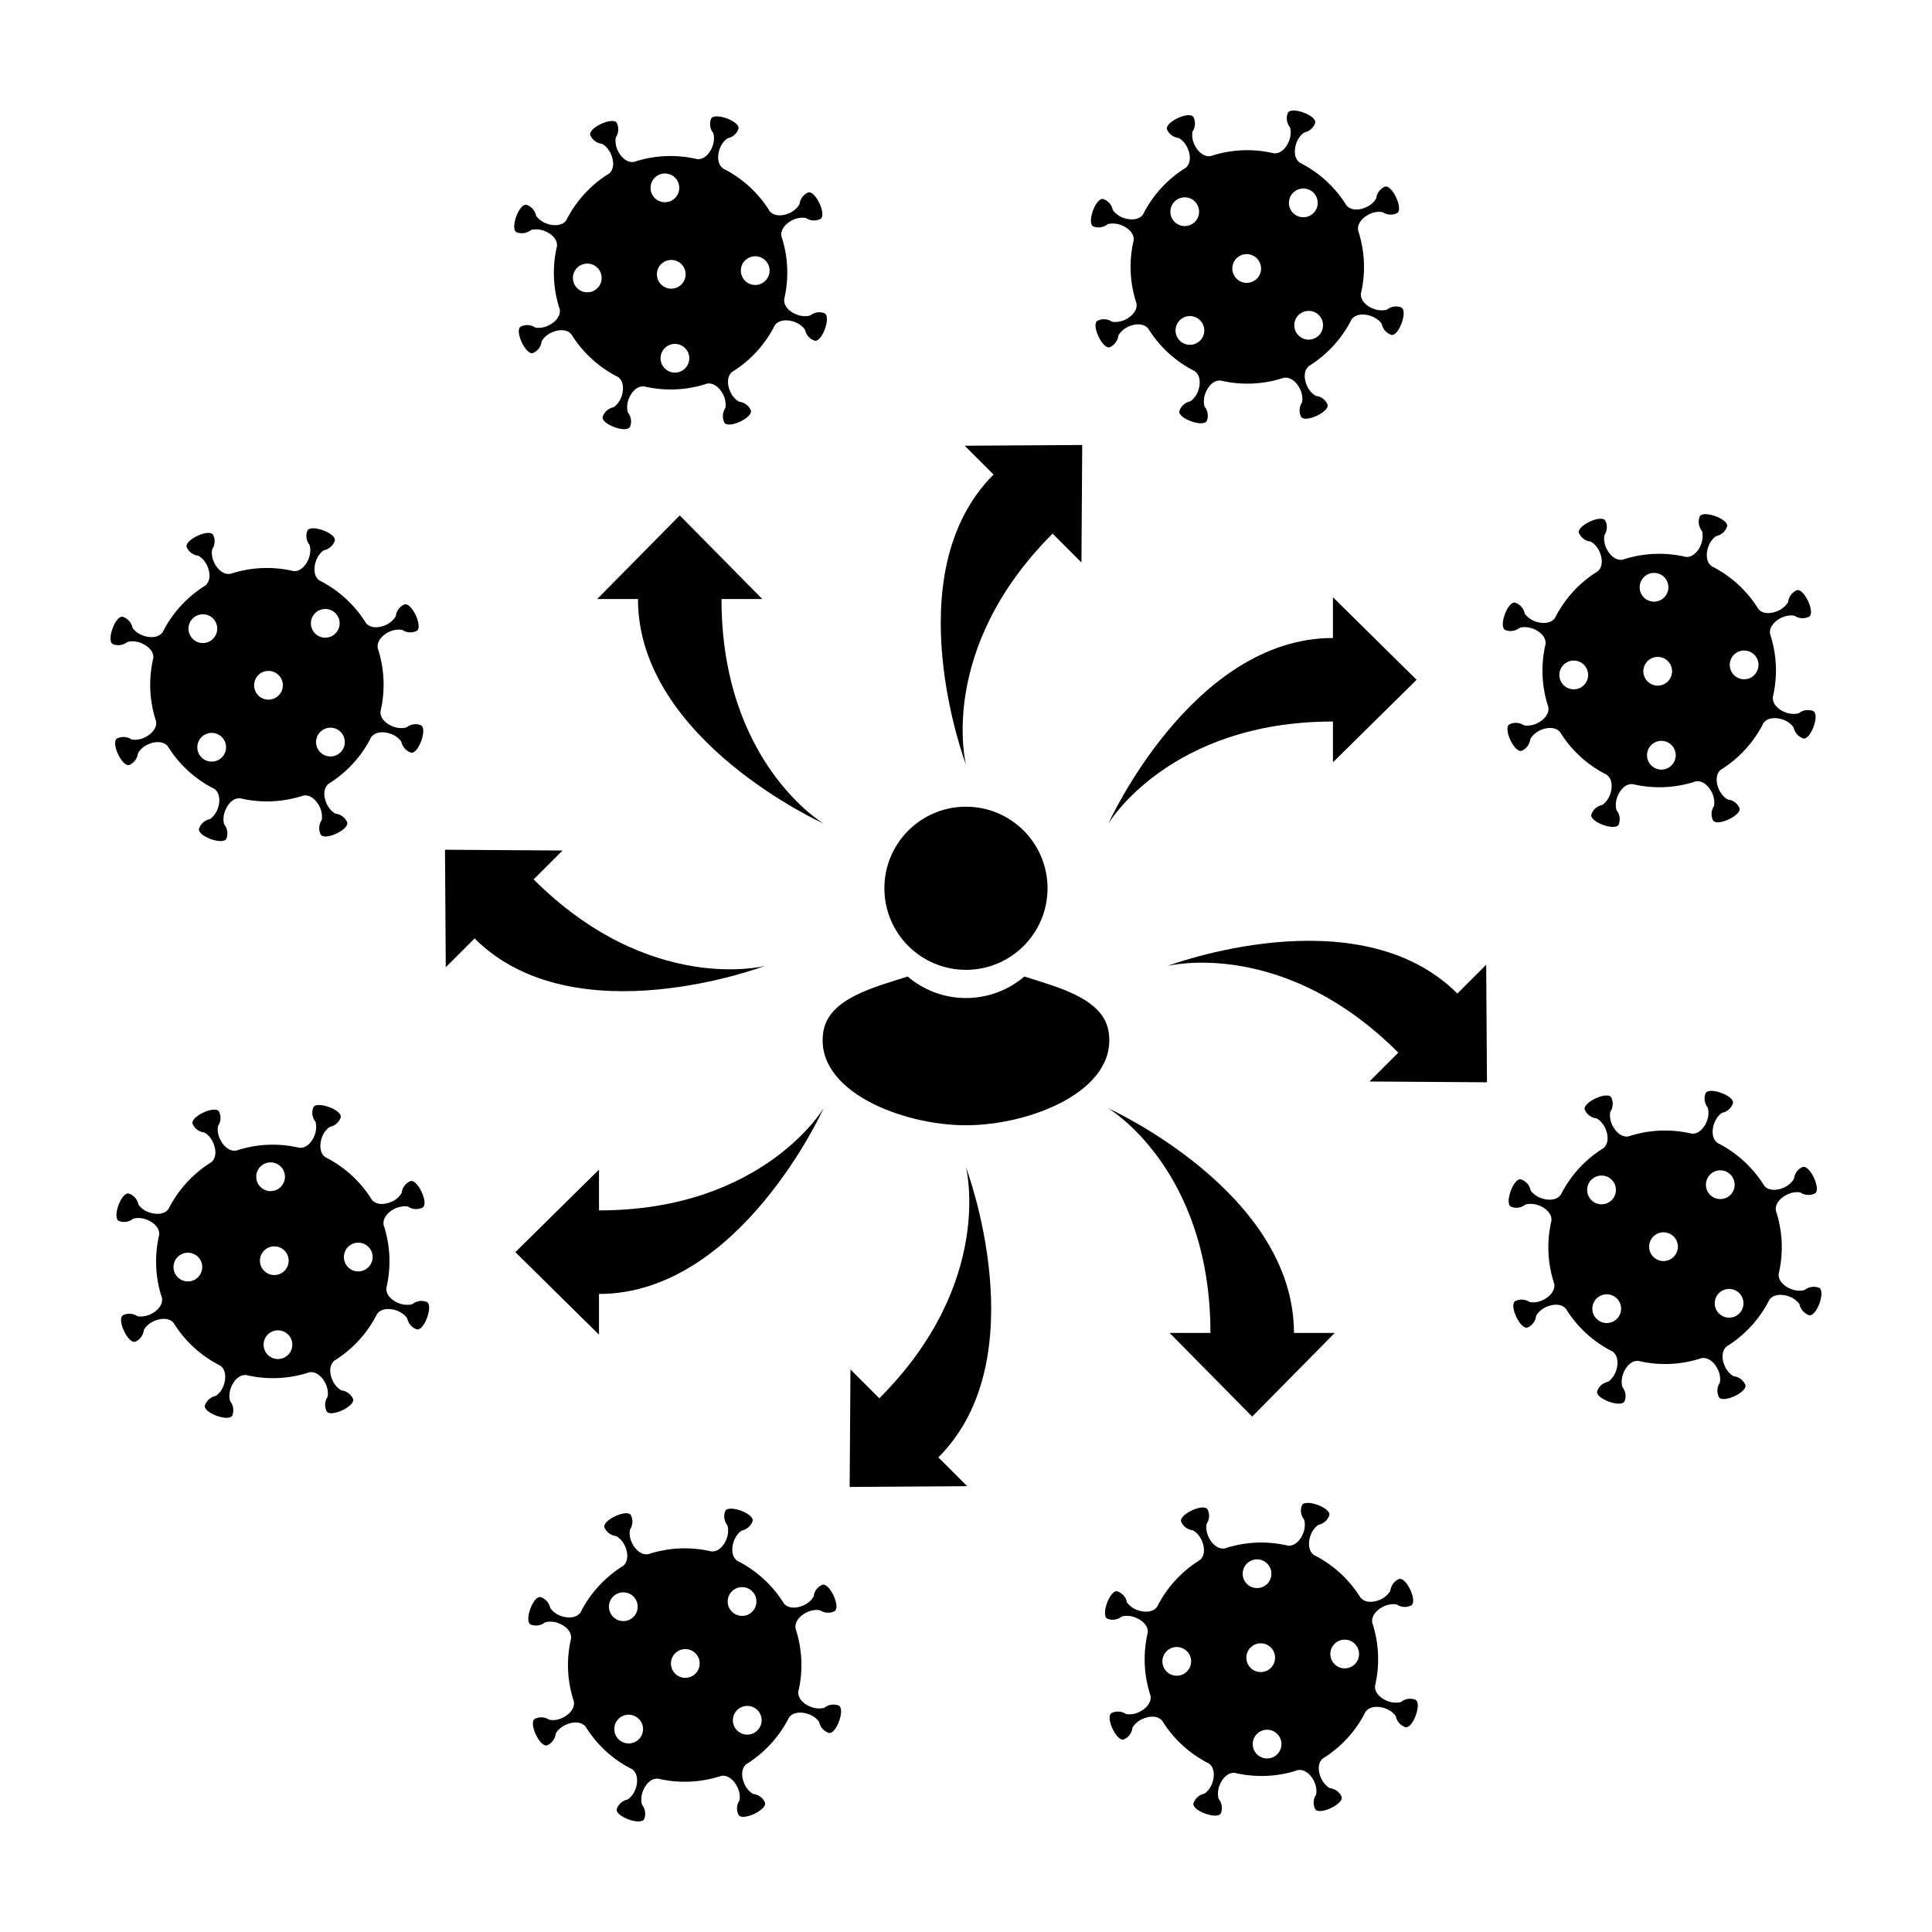
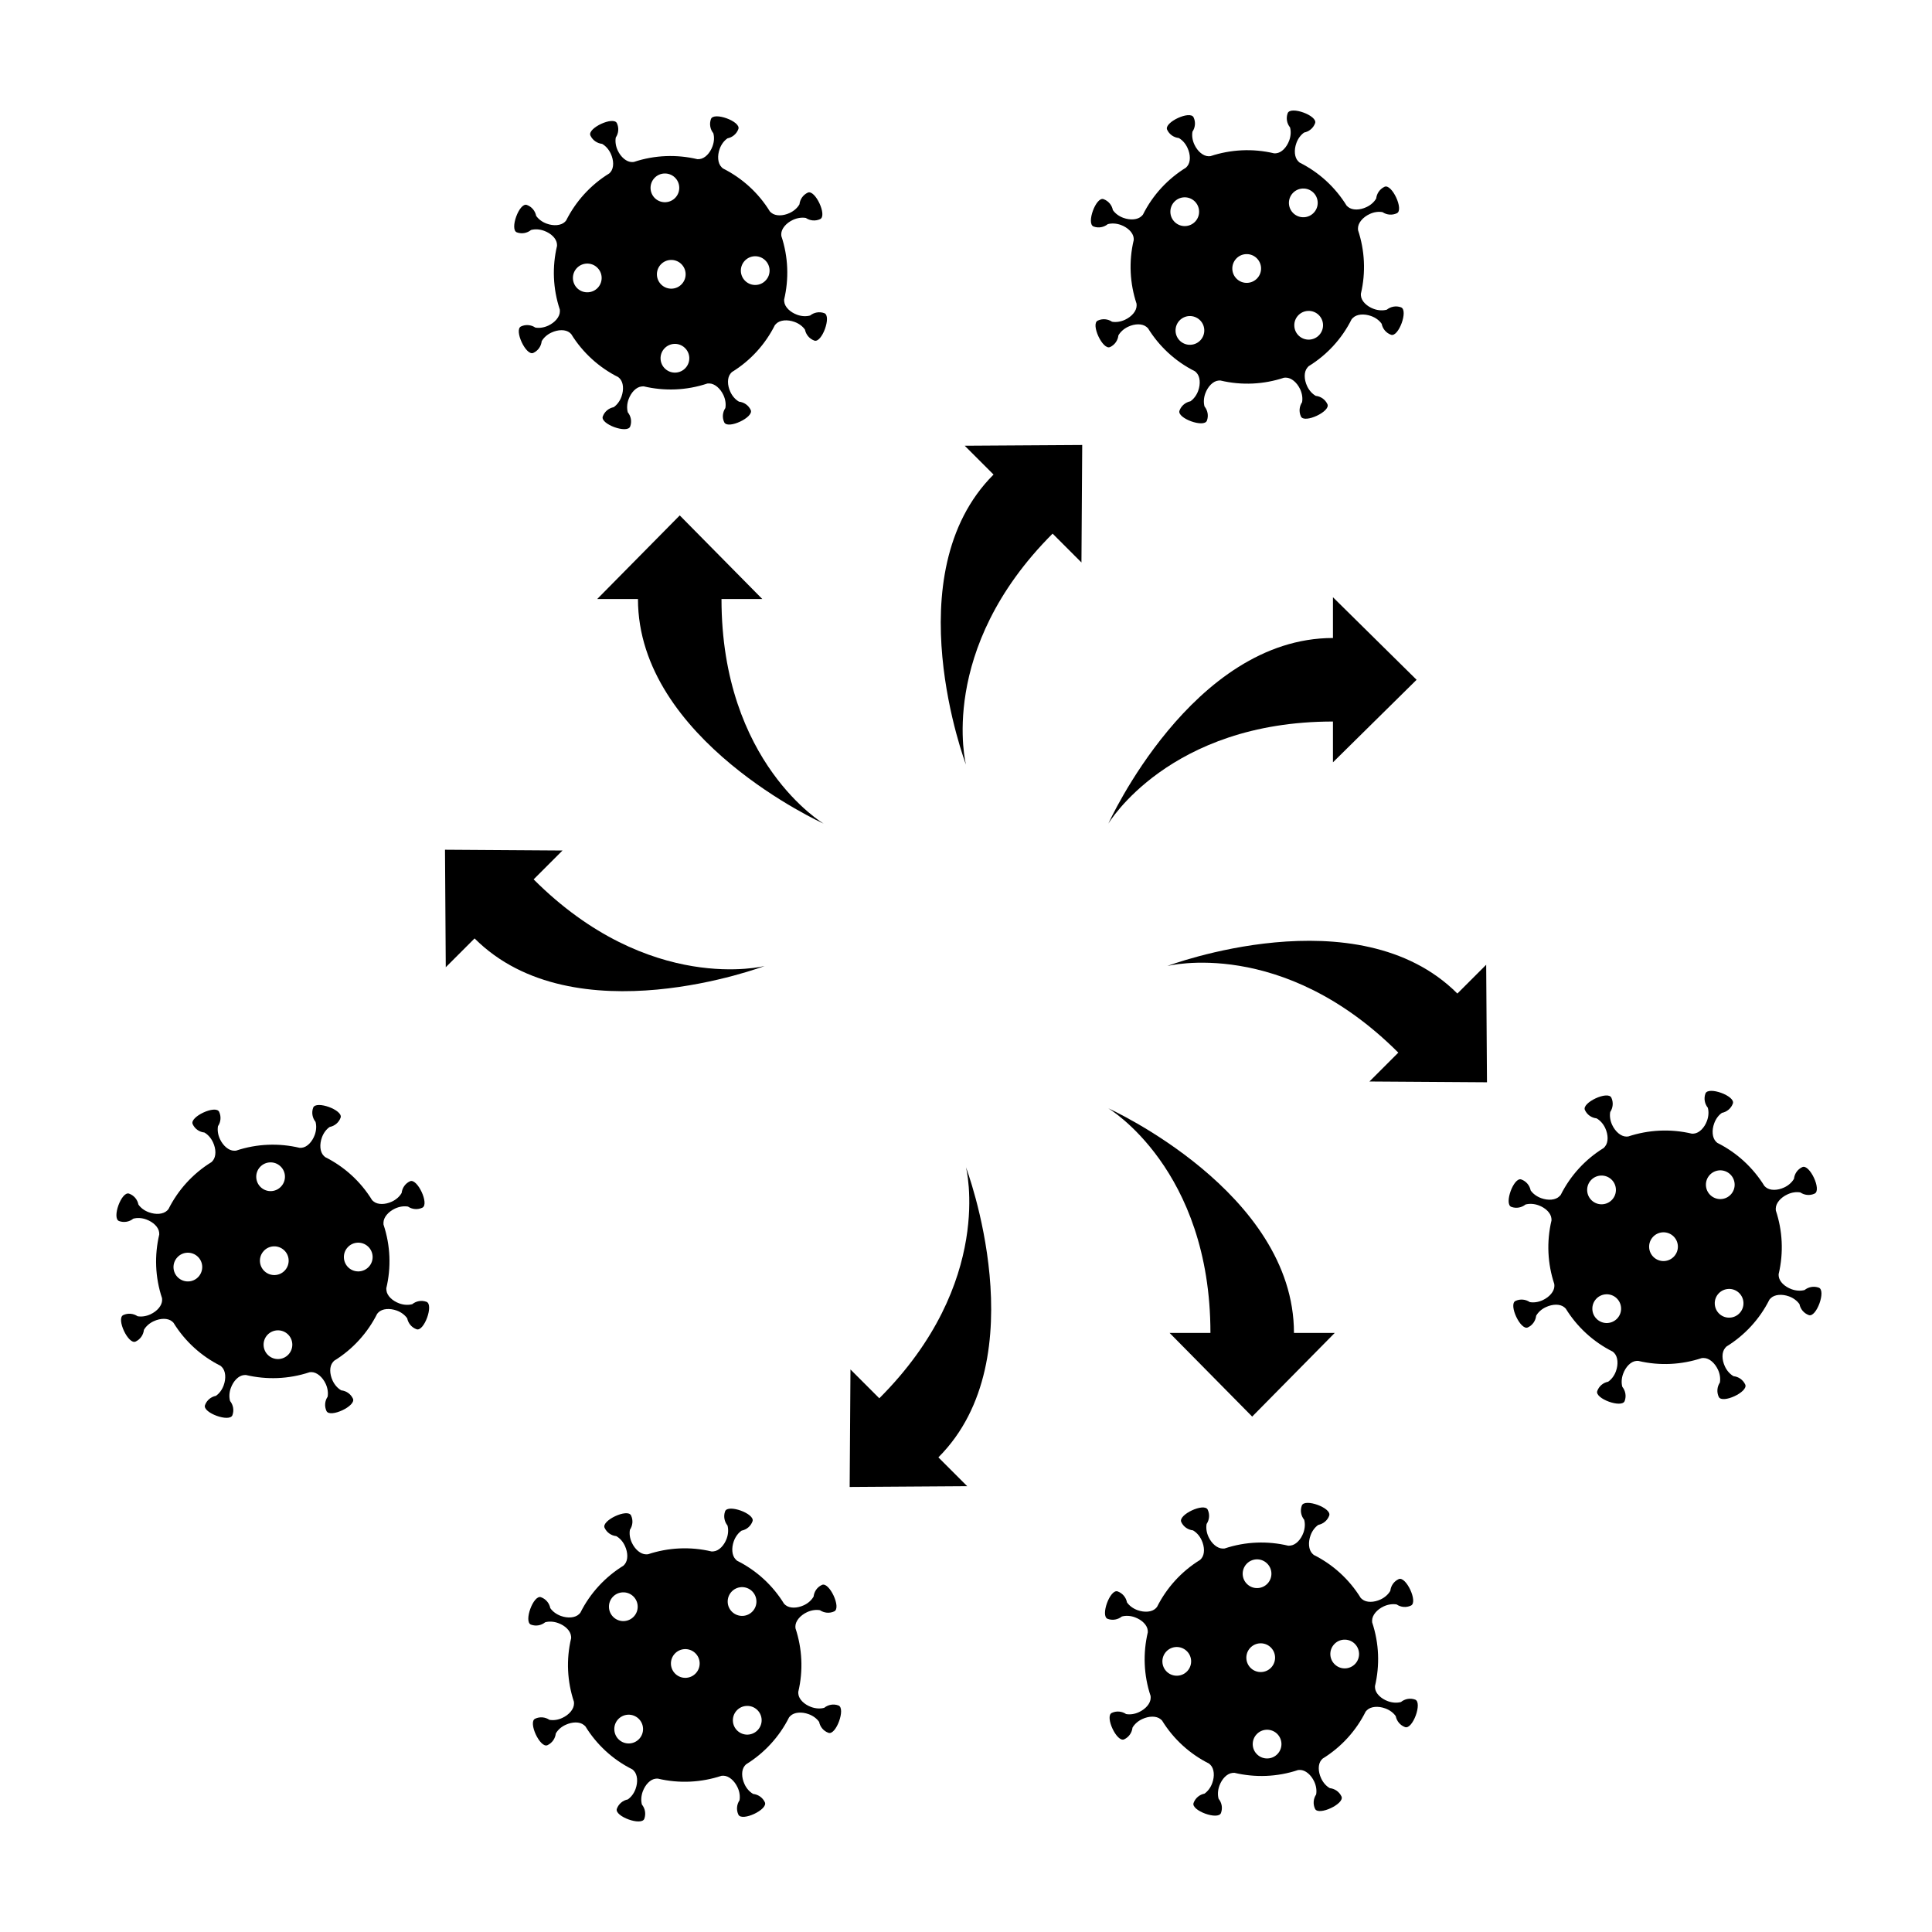
<svg xmlns="http://www.w3.org/2000/svg" fill="#000000" width="800px" height="800px" version="1.1" viewBox="144 144 512 512">
  <g>
-     <path d="m421.61 379.4c0 11.941-9.68 21.617-21.621 21.617-11.938 0-21.617-9.676-21.617-21.617 0-11.938 9.68-21.617 21.617-21.617 11.941 0 21.621 9.68 21.621 21.617" />
-     <path d="m437.79 417.39c-1.402-8.836-13.613-11.801-22.328-14.605-4.172 3.547-9.562 5.703-15.469 5.703-5.91 0-11.297-2.156-15.461-5.703-8.711 2.812-20.922 5.773-22.34 14.605-2.504 15.715 20.867 24.816 37.801 24.816 16.93 0 40.301-9.105 37.797-24.816z" />
    <path d="m346.64 400c-0.012 0.004-30.484 7.777-61.223-22.957l7.648-7.648-31.137-0.207 0.203 31.141 7.637-7.637c26.414 26.41 76.859 7.312 76.871 7.309z" />
    <path d="m530.22 407.3c-26.414-26.406-76.875-7.297-76.875-7.297s30.469-7.793 61.223 22.957l-7.648 7.648 31.145 0.207-0.211-31.145z" />
    <path d="m399.99 453.34c0.012 0.016 7.777 30.484-22.965 61.223l-7.644-7.648-0.211 31.145 31.145-0.207-7.633-7.637c26.414-26.41 7.32-76.863 7.309-76.875z" />
    <path d="m399.99 346.64s-7.789-30.477 22.957-61.223l7.648 7.648 0.203-31.137-31.141 0.195 7.644 7.637c-26.426 26.422-7.312 76.879-7.312 76.879z" />
-     <path d="m302.74 486.91c37.348 0 59.52-49.184 59.523-49.195-0.004 0.004-16.062 27.055-59.523 27.055v-10.812l-22.164 21.875 22.164 21.871z" />
    <path d="m519.41 324.15-22.164-21.875v10.801c-37.352 0-59.52 49.195-59.52 49.195s16.035-27.059 59.52-27.059v10.812z" />
    <path d="m475.84 519.41 21.871-22.164h-10.797c0-37.348-49.184-59.516-49.191-59.523 0.004 0.004 27.055 16.062 27.055 59.523h-10.816z" />
    <path d="m324.14 280.59-21.875 22.156h10.801c0 37.359 49.203 59.523 49.203 59.523s-27.066-16.043-27.066-59.523h10.812z" />
    <path d="m433.82 204.03c1.316 0.484 2.731 0.195 3.75-0.629 1.023-0.277 2.246-0.227 3.461 0.207 1.828 0.676 3.254 2.035 3.406 3.477 0.012 0.172 0.016 0.336 0.016 0.508-1.367 5.734-1.023 11.562 0.742 16.879 0.016 0.168 0.023 0.332 0.02 0.504-0.004 1.457-1.309 2.941-3.09 3.769-1.164 0.539-2.383 0.699-3.422 0.516-1.082-0.73-2.516-0.898-3.793-0.297-1.934 0.906 1.34 7.91 3.269 7.008 1.273-0.59 2.07-1.793 2.207-3.094 0.523-0.91 1.426-1.754 2.594-2.297 1.77-0.828 3.742-0.867 4.863 0.059 0.133 0.105 0.262 0.227 0.383 0.344 2.938 4.769 7.18 8.77 12.453 11.41 0.121 0.105 0.25 0.215 0.363 0.336 1.02 1.023 1.152 3.004 0.488 4.84-0.441 1.211-1.199 2.176-2.055 2.777-1.293 0.262-2.414 1.152-2.902 2.481-0.73 2.004 6.543 4.644 7.273 2.637 0.484-1.32 0.188-2.727-0.637-3.75-0.277-1.02-0.23-2.242 0.211-3.457 0.672-1.828 2.035-3.258 3.473-3.402 0.168-0.02 0.332-0.02 0.504-0.023 5.742 1.367 11.559 1.031 16.879-0.734 0.168-0.012 0.336-0.02 0.504-0.02 1.457 0.012 2.941 1.301 3.777 3.078 0.539 1.168 0.695 2.394 0.508 3.426-0.73 1.094-0.898 2.519-0.301 3.793 0.902 1.934 7.91-1.336 7.019-3.258-0.598-1.281-1.797-2.074-3.098-2.211-0.922-0.527-1.754-1.422-2.293-2.59-0.828-1.777-0.871-3.75 0.047-4.863 0.109-0.137 0.23-0.266 0.348-0.395 4.766-2.934 8.777-7.176 11.41-12.461 0.105-0.117 0.215-0.238 0.336-0.352 1.031-1.023 3.004-1.152 4.84-0.484 1.211 0.434 2.188 1.184 2.785 2.055 0.25 1.289 1.148 2.414 2.469 2.898 2.004 0.734 4.656-6.543 2.648-7.273-1.324-0.484-2.742-0.188-3.758 0.629-1.02 0.277-2.246 0.238-3.461-0.207-1.832-0.672-3.254-2.031-3.394-3.473-0.02-0.168-0.023-0.336-0.023-0.516 1.367-5.738 1.02-11.551-0.742-16.871-0.012-0.168-0.02-0.336-0.02-0.508 0.016-1.449 1.309-2.941 3.09-3.769 1.16-0.551 2.383-0.699 3.422-0.504 1.09 0.73 2.516 0.887 3.793 0.293 1.934-0.902-1.336-7.91-3.269-7.012-1.273 0.598-2.066 1.797-2.207 3.098-0.523 0.918-1.422 1.754-2.602 2.293-1.77 0.828-3.738 0.867-4.856-0.051-0.133-0.105-0.266-0.238-0.383-0.352-2.938-4.762-7.184-8.766-12.461-11.406-0.117-0.105-0.242-0.215-0.359-0.332-1.02-1.027-1.16-3.008-0.488-4.848 0.434-1.211 1.188-2.18 2.055-2.781 1.289-0.258 2.418-1.152 2.902-2.469 0.734-2.004-6.543-4.656-7.269-2.644-0.484 1.32-0.203 2.734 0.625 3.75 0.281 1.023 0.23 2.246-0.211 3.461-0.672 1.832-2.023 3.258-3.473 3.402-0.168 0.02-0.332 0.02-0.504 0.02-5.742-1.367-11.566-1.023-16.883 0.734-0.16 0.012-0.332 0.023-0.504 0.031-1.449-0.02-2.938-1.309-3.762-3.082-0.551-1.176-0.707-2.394-0.52-3.43 0.734-1.094 0.898-2.516 0.301-3.789-0.902-1.941-7.91 1.336-7.012 3.266 0.59 1.281 1.789 2.066 3.098 2.207 0.918 0.527 1.754 1.426 2.289 2.602 0.832 1.773 0.875 3.75-0.051 4.863-0.105 0.137-0.227 0.258-0.348 0.383-4.766 2.941-8.77 7.18-11.406 12.461-0.109 0.117-0.223 0.246-0.332 0.359-1.039 1.02-3.008 1.152-4.848 0.488-1.211-0.441-2.18-1.188-2.785-2.066-0.246-1.285-1.148-2.414-2.465-2.891-1.996-0.75-4.652 6.519-2.637 7.25zm60.797 25.996c0.09 2.117-1.543 3.883-3.641 3.977-2.106 0.09-3.883-1.535-3.969-3.637-0.102-2.102 1.531-3.883 3.637-3.969 2.102-0.098 3.883 1.531 3.973 3.629zm-5.383-36.062c2.098-0.09 3.879 1.535 3.969 3.637 0.09 2.102-1.543 3.879-3.648 3.969-2.102 0.09-3.879-1.535-3.977-3.641-0.082-2.106 1.551-3.879 3.656-3.965zm-15.016 17.383c2.102-0.098 3.879 1.543 3.977 3.637 0.098 2.106-1.543 3.883-3.641 3.977-2.106 0.09-3.883-1.535-3.977-3.641-0.082-2.106 1.539-3.883 3.641-3.973zm-11.074 20.059c0.098 2.098-1.535 3.879-3.641 3.965-2.102 0.098-3.879-1.531-3.969-3.637s1.535-3.879 3.637-3.977c2.106-0.082 3.887 1.551 3.973 3.648zm-5.34-35.113c2.102-0.09 3.879 1.547 3.965 3.648 0.102 2.102-1.535 3.883-3.637 3.969-2.102 0.098-3.883-1.547-3.969-3.641-0.09-2.102 1.535-3.883 3.641-3.977z" />
    <path d="m280.98 205.58c1.32 0.484 2.731 0.195 3.75-0.629 1.023-0.277 2.246-0.23 3.461 0.215 1.832 0.66 3.258 2.023 3.406 3.465 0.016 0.176 0.016 0.348 0.023 0.523-1.301 5.453-1.129 11.273 0.734 16.879 0.004 0.168 0.02 0.324 0.02 0.492-0.016 1.449-1.309 2.941-3.082 3.769-1.164 0.543-2.394 0.699-3.426 0.516-1.09-0.73-2.519-0.898-3.793-0.301-1.941 0.906 1.336 7.914 3.266 7.012 1.281-0.59 2.07-1.789 2.211-3.098 0.52-0.918 1.422-1.754 2.59-2.293 1.77-0.828 3.742-0.867 4.863 0.051 0.133 0.105 0.25 0.227 0.371 0.352 3.09 5.008 7.453 8.891 12.461 11.406 0.125 0.105 0.258 0.215 0.371 0.332 1.02 1.043 1.152 3.008 0.484 4.852-0.441 1.211-1.195 2.176-2.055 2.781-1.289 0.25-2.418 1.148-2.898 2.469-0.734 2.004 6.539 4.66 7.269 2.641 0.488-1.32 0.195-2.734-0.637-3.75-0.273-1.023-0.238-2.246 0.211-3.457 0.672-1.828 2.031-3.266 3.477-3.394 0.172-0.02 0.344-0.031 0.516-0.031 5.453 1.289 11.285 1.125 16.879-0.746 0.168-0.004 0.332-0.02 0.492-0.02 1.457 0.016 2.941 1.32 3.773 3.09 0.535 1.168 0.699 2.383 0.508 3.426-0.727 1.09-0.898 2.516-0.297 3.789 0.906 1.945 7.914-1.328 7.019-3.266-0.598-1.281-1.797-2.066-3.102-2.207-0.922-0.523-1.754-1.426-2.297-2.602-0.82-1.762-0.867-3.738 0.055-4.863 0.105-0.125 0.223-0.246 0.336-0.371 5.027-3.09 8.902-7.441 11.41-12.449 0.109-0.125 0.227-0.262 0.344-0.371 1.031-1.02 3.008-1.152 4.848-0.484 1.211 0.434 2.188 1.188 2.781 2.051 0.258 1.289 1.148 2.414 2.473 2.898 2.004 0.734 4.648-6.543 2.644-7.269-1.324-0.484-2.734-0.191-3.758 0.629-1.023 0.277-2.238 0.238-3.449-0.207-1.84-0.676-3.258-2.035-3.406-3.473-0.016-0.176-0.02-0.344-0.031-0.523 1.293-5.445 1.133-11.285-0.734-16.879-0.016-0.156-0.02-0.324-0.023-0.492 0.016-1.445 1.316-2.941 3.09-3.769 1.168-0.539 2.387-0.699 3.426-0.516 1.09 0.734 2.516 0.898 3.793 0.309 1.941-0.906-1.34-7.918-3.273-7.019-1.273 0.594-2.066 1.789-2.207 3.094-0.523 0.922-1.426 1.75-2.594 2.297-1.773 0.828-3.742 0.867-4.863-0.051-0.125-0.105-0.258-0.227-0.379-0.344-3.082-5.019-7.445-8.898-12.453-11.406-0.125-0.105-0.25-0.227-0.367-0.344-1.023-1.039-1.152-3.012-0.484-4.852 0.434-1.211 1.188-2.18 2.062-2.777 1.285-0.258 2.41-1.152 2.887-2.469 0.73-2.004-6.539-4.66-7.269-2.648-0.48 1.324-0.191 2.742 0.629 3.754 0.289 1.023 0.238 2.242-0.211 3.457-0.664 1.84-2.023 3.258-3.465 3.406-0.172 0.02-0.344 0.02-0.523 0.023-5.441-1.293-11.273-1.129-16.871 0.734-0.16 0.016-0.328 0.023-0.5 0.023-1.445-0.008-2.938-1.305-3.766-3.078-0.543-1.164-0.695-2.383-0.516-3.422 0.734-1.09 0.898-2.523 0.301-3.797-0.902-1.934-7.914 1.336-7.019 3.269 0.594 1.27 1.797 2.066 3.102 2.211 0.918 0.523 1.742 1.422 2.289 2.59 0.828 1.773 0.875 3.738-0.039 4.863-0.117 0.125-0.238 0.258-0.348 0.371-5.027 3.09-8.902 7.453-11.422 12.453-0.105 0.121-0.215 0.262-0.324 0.379-1.043 1.012-3.012 1.152-4.852 0.48-1.215-0.438-2.18-1.195-2.785-2.062-0.25-1.289-1.148-2.414-2.465-2.891-2.004-0.73-4.644 6.543-2.641 7.269zm60.355 7.559c1.422-1.551 3.828-1.652 5.375-0.23 1.562 1.422 1.656 3.836 0.23 5.375-1.414 1.559-3.828 1.656-5.371 0.238-1.551-1.418-1.66-3.828-0.234-5.383zm-15.66 28.367c-1.422 1.559-3.836 1.664-5.387 0.238-1.551-1.414-1.652-3.824-0.238-5.371 1.426-1.559 3.836-1.664 5.379-0.238 1.562 1.418 1.664 3.824 0.246 5.371zm-0.977-22.246c-1.414 1.559-3.828 1.664-5.375 0.238-1.551-1.422-1.656-3.828-0.238-5.379 1.422-1.547 3.828-1.652 5.375-0.238 1.555 1.422 1.664 3.82 0.238 5.379zm-7.301-28.043c1.414-1.559 3.836-1.664 5.387-0.242 1.547 1.422 1.641 3.836 0.227 5.379-1.414 1.547-3.828 1.656-5.379 0.242-1.547-1.426-1.648-3.836-0.234-5.379zm-20.57 23.867c1.426-1.551 3.84-1.652 5.379-0.23 1.559 1.426 1.652 3.836 0.242 5.379-1.422 1.547-3.84 1.652-5.387 0.238-1.543-1.418-1.656-3.836-0.234-5.387z" />
-     <path d="m182.31 339.45c-1.164 0.551-2.387 0.707-3.422 0.523-1.094-0.734-2.519-0.906-3.793-0.312-1.934 0.906 1.336 7.914 3.269 7.023 1.27-0.594 2.066-1.789 2.207-3.098 0.523-0.918 1.426-1.754 2.594-2.293 1.777-0.828 3.75-0.875 4.867 0.047 0.137 0.109 0.258 0.242 0.379 0.352 2.938 4.762 7.18 8.77 12.461 11.41 0.117 0.105 0.25 0.215 0.363 0.328 1.012 1.039 1.152 3.008 0.484 4.848-0.438 1.211-1.195 2.188-2.062 2.785-1.293 0.242-2.414 1.148-2.898 2.465-0.73 2.012 6.539 4.66 7.269 2.648 0.48-1.32 0.195-2.734-0.629-3.754-0.289-1.02-0.23-2.238 0.207-3.449 0.676-1.84 2.031-3.266 3.473-3.406 0.172-0.02 0.332-0.02 0.516-0.023 5.734 1.367 11.559 1.027 16.879-0.734 0.16-0.016 0.332-0.023 0.508-0.023 1.445 0.012 2.934 1.316 3.762 3.09 0.543 1.164 0.699 2.383 0.516 3.422-0.73 1.09-0.902 2.516-0.309 3.793 0.91 1.941 7.918-1.328 7.019-3.269-0.59-1.273-1.789-2.07-3.102-2.207-0.91-0.523-1.75-1.426-2.289-2.59-0.832-1.773-0.871-3.738 0.055-4.863 0.105-0.137 0.227-0.262 0.336-0.383 4.777-2.941 8.781-7.184 11.418-12.461 0.109-0.121 0.227-0.246 0.332-0.363 1.031-1.02 3.004-1.152 4.84-0.484 1.211 0.441 2.18 1.188 2.785 2.055 0.258 1.289 1.148 2.418 2.469 2.898 2.012 0.734 4.656-6.539 2.648-7.266-1.324-0.492-2.731-0.195-3.758 0.629-1.02 0.277-2.242 0.227-3.457-0.215-1.828-0.66-3.254-2.023-3.402-3.465-0.012-0.176-0.016-0.332-0.023-0.516 1.367-5.742 1.027-11.551-0.734-16.879-0.016-0.168-0.031-0.344-0.023-0.504 0.012-1.449 1.305-2.941 3.082-3.777 1.16-0.539 2.387-0.695 3.426-0.508 1.09 0.734 2.519 0.902 3.797 0.309 1.934-0.906-1.352-7.914-3.273-7.023-1.281 0.598-2.066 1.797-2.207 3.109-0.527 0.906-1.414 1.742-2.59 2.289-1.785 0.828-3.75 0.871-4.856-0.051-0.137-0.105-0.266-0.23-0.395-0.348-2.938-4.769-7.184-8.777-12.453-11.406-0.121-0.105-0.246-0.227-0.363-0.332-1.02-1.043-1.152-3.012-0.48-4.852 0.438-1.211 1.184-2.188 2.055-2.785 1.285-0.246 2.414-1.145 2.898-2.465 0.73-2.004-6.551-4.66-7.281-2.648-0.48 1.328-0.191 2.746 0.637 3.754 0.277 1.02 0.227 2.246-0.215 3.461-0.664 1.828-2.023 3.254-3.465 3.406-0.16 0.012-0.336 0.02-0.508 0.02-5.738-1.367-11.562-1.027-16.871 0.734-0.172 0.012-0.344 0.031-0.508 0.02-1.457-0.012-2.941-1.309-3.769-3.09-0.543-1.16-0.699-2.383-0.508-3.414 0.727-1.094 0.891-2.519 0.293-3.797-0.898-1.934-7.91 1.34-7.008 3.273 0.594 1.27 1.793 2.066 3.094 2.207 0.922 0.523 1.758 1.426 2.297 2.594 0.816 1.777 0.871 3.738-0.055 4.856-0.105 0.137-0.23 0.262-0.348 0.383-4.766 2.941-8.77 7.184-11.406 12.461-0.105 0.125-0.223 0.246-0.332 0.363-1.039 1.012-3.012 1.152-4.848 0.484-1.215-0.434-2.188-1.195-2.785-2.055-0.25-1.285-1.152-2.418-2.469-2.891-2.012-0.734-4.656 6.535-2.648 7.262 1.324 0.484 2.734 0.195 3.758-0.625 1.02-0.281 2.242-0.223 3.457 0.211 1.832 0.676 3.266 2.035 3.406 3.465 0.016 0.176 0.02 0.352 0.02 0.516-1.367 5.75-1.023 11.566 0.734 16.887 0.012 0.156 0.023 0.332 0.031 0.504-0.027 1.43-1.32 2.918-3.098 3.742zm53.066 1.039c0.098 2.098-1.535 3.883-3.637 3.977-2.109 0.09-3.883-1.535-3.977-3.641-0.09-2.106 1.535-3.883 3.641-3.977 2.102-0.094 3.879 1.535 3.973 3.641zm-5.348-35.109c2.106-0.09 3.879 1.535 3.977 3.641 0.09 2.106-1.543 3.879-3.641 3.965-2.106 0.105-3.883-1.531-3.969-3.633-0.098-2.098 1.539-3.879 3.633-3.973zm-15.047 16.422c2.106-0.102 3.879 1.535 3.977 3.641 0.09 2.102-1.535 3.879-3.648 3.969-2.098 0.098-3.875-1.543-3.965-3.637-0.102-2.102 1.539-3.887 3.637-3.973zm-11.074 20.059c0.098 2.102-1.543 3.883-3.641 3.969-2.102 0.102-3.879-1.535-3.969-3.641s1.543-3.879 3.641-3.965c2.098-0.086 3.879 1.535 3.969 3.637zm-6.305-35.066c2.098-0.098 3.871 1.535 3.965 3.641 0.09 2.098-1.543 3.883-3.641 3.977-2.106 0.09-3.879-1.547-3.977-3.641-0.086-2.106 1.543-3.887 3.652-3.977z" />
    <path d="m257.01 488.99c-1.32-0.484-2.734-0.195-3.754 0.629-1.02 0.277-2.246 0.238-3.449-0.207-1.84-0.676-3.266-2.035-3.402-3.477-0.023-0.172-0.023-0.348-0.035-0.52 1.305-5.453 1.133-11.281-0.734-16.879-0.004-0.168-0.02-0.332-0.016-0.492 0.012-1.457 1.305-2.941 3.074-3.769 1.168-0.539 2.387-0.699 3.43-0.516 1.094 0.73 2.516 0.898 3.793 0.297 1.941-0.906-1.336-7.91-3.266-7.008-1.281 0.59-2.066 1.793-2.211 3.098-0.523 0.918-1.422 1.754-2.59 2.297-1.77 0.82-3.75 0.863-4.863-0.055-0.133-0.109-0.258-0.227-0.371-0.332-3.09-5.039-7.441-8.906-12.453-11.418-0.121-0.117-0.258-0.227-0.371-0.344-1.023-1.031-1.152-3.004-0.484-4.852 0.438-1.211 1.184-2.188 2.062-2.785 1.281-0.246 2.414-1.145 2.891-2.457 0.734-2.016-6.543-4.656-7.269-2.644-0.484 1.32-0.191 2.731 0.629 3.75 0.273 1.023 0.227 2.242-0.211 3.457-0.676 1.84-2.031 3.266-3.465 3.406-0.172 0.012-0.348 0.02-0.527 0.02-5.445-1.293-11.27-1.125-16.867 0.746-0.168 0-0.332 0.016-0.5 0.016-1.445-0.004-2.938-1.316-3.762-3.082-0.543-1.168-0.707-2.387-0.52-3.426 0.734-1.082 0.902-2.519 0.309-3.793-0.906-1.934-7.918 1.336-7.012 3.269 0.59 1.281 1.789 2.074 3.098 2.207 0.91 0.523 1.742 1.426 2.289 2.602 0.828 1.77 0.871 3.738-0.051 4.863-0.109 0.121-0.227 0.246-0.344 0.371-5.019 3.09-8.902 7.453-11.41 12.461-0.105 0.125-0.223 0.258-0.332 0.367-1.039 1.02-3.008 1.152-4.848 0.48-1.215-0.434-2.188-1.188-2.785-2.055-0.25-1.289-1.152-2.414-2.473-2.891-2-0.73-4.648 6.539-2.644 7.273 1.328 0.473 2.734 0.191 3.754-0.637 1.023-0.277 2.242-0.238 3.461 0.215 1.832 0.672 3.254 2.023 3.402 3.465 0.023 0.168 0.02 0.336 0.02 0.52-1.285 5.453-1.129 11.281 0.742 16.879 0.012 0.168 0.023 0.324 0.02 0.492-0.012 1.457-1.305 2.941-3.078 3.769-1.164 0.543-2.387 0.699-3.426 0.516-1.09-0.734-2.523-0.898-3.793-0.309-1.945 0.906 1.336 7.918 3.266 7.023 1.273-0.598 2.07-1.805 2.207-3.102 0.523-0.918 1.426-1.754 2.594-2.293 1.777-0.828 3.742-0.871 4.867 0.051 0.125 0.105 0.25 0.227 0.367 0.344 3.094 5.019 7.445 8.898 12.461 11.41 0.121 0.105 0.25 0.223 0.367 0.332 1.02 1.043 1.152 3.008 0.484 4.848-0.438 1.219-1.188 2.188-2.062 2.793-1.285 0.25-2.414 1.148-2.891 2.465-0.73 2.004 6.551 4.656 7.273 2.648 0.484-1.324 0.188-2.731-0.629-3.754-0.281-1.023-0.238-2.242 0.207-3.457 0.672-1.84 2.023-3.266 3.473-3.406 0.176-0.02 0.348-0.02 0.523-0.02 5.445 1.285 11.273 1.125 16.871-0.734 0.16-0.016 0.328-0.031 0.492-0.031 1.449 0.016 2.941 1.316 3.769 3.09 0.543 1.168 0.699 2.383 0.52 3.426-0.734 1.09-0.898 2.508-0.309 3.789 0.906 1.941 7.914-1.328 7.019-3.266-0.598-1.273-1.789-2.07-3.098-2.207-0.926-0.523-1.754-1.426-2.297-2.594-0.82-1.773-0.871-3.738 0.055-4.856 0.105-0.133 0.227-0.25 0.336-0.379 5.023-3.09 8.902-7.453 11.422-12.461 0.105-0.121 0.215-0.258 0.332-0.367 1.027-1.023 3.004-1.148 4.852-0.488 1.211 0.441 2.176 1.199 2.777 2.062 0.258 1.285 1.145 2.414 2.469 2.891 1.988 0.723 4.633-6.543 2.625-7.277zm-60.418-6.633c-1.422 1.559-3.828 1.652-5.375 0.238-1.559-1.422-1.656-3.828-0.23-5.379 1.414-1.559 3.82-1.652 5.371-0.238 1.555 1.422 1.652 3.824 0.234 5.379zm16.312-29.082c1.426-1.551 3.828-1.656 5.379-0.23 1.551 1.414 1.652 3.828 0.227 5.371-1.41 1.559-3.82 1.664-5.371 0.242-1.547-1.426-1.652-3.832-0.234-5.383zm0.98 22.254c1.414-1.559 3.828-1.652 5.375-0.238 1.559 1.414 1.656 3.828 0.238 5.379-1.422 1.551-3.824 1.652-5.375 0.238-1.555-1.426-1.664-3.828-0.238-5.379zm6.582 27.395c-1.422 1.559-3.836 1.656-5.379 0.238-1.551-1.426-1.652-3.84-0.238-5.379 1.426-1.547 3.84-1.652 5.379-0.238 1.555 1.414 1.66 3.832 0.238 5.379zm21.281-23.223c-1.426 1.547-3.828 1.652-5.375 0.242-1.551-1.422-1.664-3.836-0.238-5.387 1.414-1.559 3.828-1.652 5.375-0.238 1.559 1.426 1.664 3.836 0.238 5.383z" />
-     <path d="m366.18 595.96c-1.324-0.488-2.727-0.195-3.754 0.629-1.012 0.281-2.242 0.227-3.457-0.211-1.832-0.672-3.258-2.035-3.402-3.473-0.016-0.168-0.02-0.332-0.023-0.516 1.367-5.738 1.027-11.562-0.734-16.879-0.012-0.168-0.02-0.332-0.023-0.504 0.016-1.445 1.316-2.934 3.094-3.769 1.164-0.539 2.379-0.695 3.41-0.516 1.098 0.734 2.527 0.906 3.793 0.309 1.945-0.906-1.324-7.918-3.266-7.008-1.273 0.578-2.066 1.785-2.207 3.09-0.523 0.918-1.422 1.762-2.586 2.297-1.777 0.82-3.75 0.871-4.871-0.055-0.133-0.105-0.25-0.227-0.371-0.344-2.938-4.769-7.184-8.777-12.465-11.406-0.117-0.121-0.242-0.227-0.359-0.344-1.02-1.031-1.152-2.996-0.488-4.84 0.441-1.211 1.199-2.188 2.062-2.785 1.289-0.258 2.414-1.152 2.891-2.469 0.734-2.004-6.543-4.656-7.269-2.644-0.473 1.32-0.188 2.727 0.637 3.754 0.277 1.02 0.227 2.246-0.211 3.461-0.672 1.828-2.035 3.254-3.477 3.394-0.16 0.02-0.328 0.02-0.5 0.031-5.738-1.367-11.562-1.027-16.879 0.734-0.168 0.016-0.336 0.023-0.508 0.023-1.449-0.012-2.941-1.309-3.773-3.09-0.539-1.16-0.699-2.383-0.508-3.426 0.734-1.082 0.898-2.519 0.301-3.789-0.902-1.941-7.91 1.34-7.019 3.266 0.594 1.281 1.793 2.074 3.102 2.211 0.922 0.527 1.75 1.414 2.289 2.59 0.828 1.785 0.871 3.742-0.047 4.863-0.109 0.125-0.238 0.262-0.359 0.383-4.762 2.941-8.766 7.184-11.402 12.461-0.105 0.117-0.223 0.246-0.332 0.363-1.039 1.012-3.008 1.152-4.852 0.484-1.211-0.449-2.18-1.195-2.785-2.066-0.246-1.281-1.148-2.414-2.465-2.891-2.012-0.73-4.656 6.543-2.644 7.269 1.324 0.488 2.734 0.195 3.754-0.629 1.012-0.277 2.238-0.23 3.449 0.211 1.84 0.664 3.258 2.031 3.406 3.477 0.02 0.156 0.02 0.332 0.031 0.508-1.375 5.734-1.031 11.559 0.734 16.871 0.012 0.172 0.02 0.336 0.02 0.504-0.016 1.457-1.309 2.953-3.09 3.769-1.152 0.551-2.387 0.699-3.422 0.516-1.094-0.734-2.523-0.898-3.793-0.297-1.941 0.898 1.328 7.91 3.269 7.012 1.273-0.594 2.066-1.793 2.207-3.094 0.523-0.926 1.422-1.762 2.602-2.297 1.773-0.82 3.734-0.875 4.856 0.055 0.137 0.102 0.262 0.223 0.387 0.344 2.926 4.762 7.168 8.777 12.453 11.406 0.117 0.117 0.242 0.227 0.363 0.332 1.012 1.043 1.152 3.012 0.484 4.852-0.438 1.211-1.199 2.188-2.062 2.781-1.285 0.246-2.414 1.152-2.898 2.465-0.73 2.012 6.551 4.664 7.281 2.648 0.473-1.316 0.188-2.742-0.641-3.754-0.277-1.012-0.223-2.242 0.215-3.457 0.672-1.828 2.019-3.266 3.465-3.406 0.18-0.012 0.344-0.02 0.516-0.02 5.742 1.367 11.562 1.023 16.879-0.734 0.16-0.016 0.332-0.031 0.504-0.031 1.457 0.02 2.941 1.32 3.769 3.094 0.551 1.164 0.699 2.387 0.516 3.422-0.73 1.094-0.898 2.519-0.301 3.797 0.902 1.934 7.914-1.34 7.019-3.273-0.594-1.273-1.793-2.066-3.098-2.207-0.918-0.523-1.758-1.426-2.293-2.594-0.82-1.77-0.871-3.742 0.047-4.863 0.109-0.137 0.242-0.262 0.352-0.383 4.762-2.941 8.77-7.188 11.41-12.461 0.109-0.121 0.211-0.246 0.328-0.359 1.039-1.023 3.012-1.152 4.852-0.484 1.211 0.441 2.18 1.188 2.785 2.055 0.246 1.289 1.145 2.414 2.469 2.891 2 0.746 4.641-6.527 2.637-7.254zm-60.797-26c-0.102-2.106 1.531-3.883 3.637-3.969 2.102-0.098 3.879 1.531 3.969 3.637 0.105 2.106-1.535 3.883-3.637 3.977-2.098 0.094-3.883-1.551-3.969-3.644zm5.387 36.07c-2.102 0.09-3.883-1.535-3.969-3.652-0.098-2.098 1.535-3.871 3.641-3.965 2.098-0.09 3.879 1.547 3.969 3.641 0.094 2.109-1.539 3.887-3.641 3.977zm15.004-17.387c-2.098 0.09-3.879-1.543-3.969-3.641-0.09-2.102 1.543-3.879 3.641-3.969 2.102-0.09 3.879 1.531 3.969 3.637 0.09 2.106-1.535 3.879-3.641 3.973zm11.074-20.059c-0.09-2.098 1.543-3.879 3.641-3.977 2.102-0.09 3.883 1.547 3.969 3.652 0.098 2.102-1.535 3.879-3.637 3.969-2.094 0.082-3.891-1.539-3.973-3.644zm5.344 35.109c-2.102 0.09-3.883-1.547-3.969-3.641-0.09-2.098 1.543-3.879 3.637-3.965 2.106-0.102 3.883 1.531 3.981 3.633 0.09 2.098-1.551 3.871-3.648 3.973z" />
+     <path d="m366.18 595.96c-1.324-0.488-2.727-0.195-3.754 0.629-1.012 0.281-2.242 0.227-3.457-0.211-1.832-0.672-3.258-2.035-3.402-3.473-0.016-0.168-0.02-0.332-0.023-0.516 1.367-5.738 1.027-11.562-0.734-16.879-0.012-0.168-0.02-0.332-0.023-0.504 0.016-1.445 1.316-2.934 3.094-3.769 1.164-0.539 2.379-0.695 3.41-0.516 1.098 0.734 2.527 0.906 3.793 0.309 1.945-0.906-1.324-7.918-3.266-7.008-1.273 0.578-2.066 1.785-2.207 3.09-0.523 0.918-1.422 1.762-2.586 2.297-1.777 0.82-3.75 0.871-4.871-0.055-0.133-0.105-0.25-0.227-0.371-0.344-2.938-4.769-7.184-8.777-12.465-11.406-0.117-0.121-0.242-0.227-0.359-0.344-1.02-1.031-1.152-2.996-0.488-4.84 0.441-1.211 1.199-2.188 2.062-2.785 1.289-0.258 2.414-1.152 2.891-2.469 0.734-2.004-6.543-4.656-7.269-2.644-0.473 1.32-0.188 2.727 0.637 3.754 0.277 1.02 0.227 2.246-0.211 3.461-0.672 1.828-2.035 3.254-3.477 3.394-0.16 0.02-0.328 0.02-0.5 0.031-5.738-1.367-11.562-1.027-16.879 0.734-0.168 0.016-0.336 0.023-0.508 0.023-1.449-0.012-2.941-1.309-3.773-3.09-0.539-1.16-0.699-2.383-0.508-3.426 0.734-1.082 0.898-2.519 0.301-3.789-0.902-1.941-7.91 1.34-7.019 3.266 0.594 1.281 1.793 2.074 3.102 2.211 0.922 0.527 1.75 1.414 2.289 2.59 0.828 1.785 0.871 3.742-0.047 4.863-0.109 0.125-0.238 0.262-0.359 0.383-4.762 2.941-8.766 7.184-11.402 12.461-0.105 0.117-0.223 0.246-0.332 0.363-1.039 1.012-3.008 1.152-4.852 0.484-1.211-0.449-2.18-1.195-2.785-2.066-0.246-1.281-1.148-2.414-2.465-2.891-2.012-0.73-4.656 6.543-2.644 7.269 1.324 0.488 2.734 0.195 3.754-0.629 1.012-0.277 2.238-0.23 3.449 0.211 1.84 0.664 3.258 2.031 3.406 3.477 0.02 0.156 0.02 0.332 0.031 0.508-1.375 5.734-1.031 11.559 0.734 16.871 0.012 0.172 0.02 0.336 0.02 0.504-0.016 1.457-1.309 2.953-3.09 3.769-1.152 0.551-2.387 0.699-3.422 0.516-1.094-0.734-2.523-0.898-3.793-0.297-1.941 0.898 1.328 7.91 3.269 7.012 1.273-0.594 2.066-1.793 2.207-3.094 0.523-0.926 1.422-1.762 2.602-2.297 1.773-0.82 3.734-0.875 4.856 0.055 0.137 0.102 0.262 0.223 0.387 0.344 2.926 4.762 7.168 8.777 12.453 11.406 0.117 0.117 0.242 0.227 0.363 0.332 1.012 1.043 1.152 3.012 0.484 4.852-0.438 1.211-1.199 2.188-2.062 2.781-1.285 0.246-2.414 1.152-2.898 2.465-0.73 2.012 6.551 4.664 7.281 2.648 0.473-1.316 0.188-2.742-0.641-3.754-0.277-1.012-0.223-2.242 0.215-3.457 0.672-1.828 2.019-3.266 3.465-3.406 0.18-0.012 0.344-0.02 0.516-0.02 5.742 1.367 11.562 1.023 16.879-0.734 0.16-0.016 0.332-0.031 0.504-0.031 1.457 0.02 2.941 1.32 3.769 3.094 0.551 1.164 0.699 2.387 0.516 3.422-0.73 1.094-0.898 2.519-0.301 3.797 0.902 1.934 7.914-1.34 7.019-3.273-0.594-1.273-1.793-2.066-3.098-2.207-0.918-0.523-1.758-1.426-2.293-2.594-0.82-1.77-0.871-3.742 0.047-4.863 0.109-0.137 0.242-0.262 0.352-0.383 4.762-2.941 8.77-7.188 11.41-12.461 0.109-0.121 0.211-0.246 0.328-0.359 1.039-1.023 3.012-1.152 4.852-0.484 1.211 0.441 2.18 1.188 2.785 2.055 0.246 1.289 1.145 2.414 2.469 2.891 2 0.746 4.641-6.527 2.637-7.254zm-60.797-26c-0.102-2.106 1.531-3.883 3.637-3.969 2.102-0.098 3.879 1.531 3.969 3.637 0.105 2.106-1.535 3.883-3.637 3.977-2.098 0.094-3.883-1.551-3.969-3.644zm5.387 36.07c-2.102 0.09-3.883-1.535-3.969-3.652-0.098-2.098 1.535-3.871 3.641-3.965 2.098-0.09 3.879 1.547 3.969 3.641 0.094 2.109-1.539 3.887-3.641 3.977zm15.004-17.387c-2.098 0.09-3.879-1.543-3.969-3.641-0.09-2.102 1.543-3.879 3.641-3.969 2.102-0.09 3.879 1.531 3.969 3.637 0.09 2.106-1.535 3.879-3.641 3.973m11.074-20.059c-0.09-2.098 1.543-3.879 3.641-3.977 2.102-0.09 3.883 1.547 3.969 3.652 0.098 2.102-1.535 3.879-3.637 3.969-2.094 0.082-3.891-1.539-3.973-3.644zm5.344 35.109c-2.102 0.09-3.883-1.547-3.969-3.641-0.09-2.098 1.543-3.879 3.637-3.965 2.106-0.102 3.883 1.531 3.981 3.633 0.09 2.098-1.551 3.871-3.648 3.973z" />
    <path d="m519.02 594.41c-1.324-0.48-2.731-0.188-3.75 0.641-1.023 0.277-2.246 0.227-3.461-0.215-1.832-0.672-3.258-2.035-3.406-3.473-0.02-0.172-0.016-0.344-0.02-0.516 1.285-5.453 1.125-11.289-0.742-16.887-0.012-0.156-0.023-0.324-0.02-0.492 0.016-1.445 1.309-2.938 3.082-3.762 1.164-0.535 2.387-0.695 3.43-0.508 1.082 0.734 2.516 0.898 3.785 0.297 1.945-0.906-1.324-7.91-3.258-7.008-1.281 0.59-2.066 1.789-2.211 3.094-0.523 0.922-1.422 1.75-2.59 2.297-1.777 0.816-3.75 0.867-4.863-0.059-0.133-0.105-0.258-0.215-0.379-0.336-3.09-5.012-7.445-8.902-12.453-11.41-0.125-0.105-0.258-0.223-0.371-0.344-1.023-1.027-1.152-3.004-0.48-4.848 0.438-1.211 1.195-2.176 2.055-2.769 1.285-0.262 2.414-1.152 2.891-2.469 0.734-2.016-6.539-4.664-7.266-2.648-0.488 1.32-0.203 2.731 0.629 3.754 0.277 1.012 0.23 2.242-0.207 3.449-0.676 1.84-2.039 3.266-3.481 3.402-0.172 0.02-0.344 0.02-0.516 0.031-5.453-1.301-11.285-1.133-16.879 0.734-0.168 0-0.332 0.02-0.5 0.02-1.449-0.02-2.938-1.305-3.762-3.082-0.543-1.16-0.699-2.387-0.516-3.422 0.73-1.102 0.898-2.519 0.297-3.797-0.906-1.941-7.914 1.336-7.012 3.266 0.594 1.281 1.793 2.066 3.102 2.211 0.91 0.523 1.754 1.426 2.293 2.602 0.816 1.762 0.867 3.738-0.051 4.852-0.117 0.125-0.227 0.25-0.344 0.371-5.027 3.094-8.902 7.453-11.418 12.461-0.105 0.125-0.215 0.258-0.332 0.371-1.031 1.023-3.008 1.152-4.856 0.484-1.203-0.438-2.18-1.188-2.781-2.062-0.246-1.285-1.145-2.414-2.465-2.898-2.004-0.73-4.656 6.543-2.648 7.273 1.324 0.488 2.734 0.191 3.758-0.625 1.023-0.277 2.238-0.238 3.449 0.207 1.84 0.672 3.258 2.023 3.41 3.465 0.012 0.172 0.016 0.348 0.016 0.52-1.285 5.453-1.125 11.281 0.746 16.879 0.004 0.156 0.012 0.332 0.016 0.492-0.012 1.457-1.309 2.941-3.082 3.769-1.164 0.551-2.387 0.707-3.426 0.523-1.09-0.734-2.519-0.906-3.793-0.309-1.934 0.906 1.336 7.91 3.273 7.008 1.273-0.59 2.066-1.789 2.207-3.098 0.523-0.906 1.426-1.742 2.594-2.281 1.773-0.828 3.734-0.875 4.863 0.047 0.125 0.105 0.25 0.23 0.371 0.336 3.09 5.027 7.453 8.906 12.453 11.418 0.125 0.105 0.258 0.215 0.371 0.336 1.023 1.027 1.16 3.008 0.484 4.84-0.434 1.215-1.199 2.191-2.055 2.793-1.289 0.246-2.414 1.152-2.891 2.469-0.734 2.004 6.543 4.656 7.269 2.644 0.48-1.328 0.195-2.742-0.637-3.75-0.277-1.027-0.23-2.254 0.211-3.465 0.672-1.828 2.023-3.254 3.481-3.394 0.16-0.02 0.332-0.023 0.508-0.023 5.445 1.289 11.281 1.129 16.879-0.742 0.16-0.012 0.328-0.023 0.5-0.02 1.445 0.012 2.941 1.309 3.762 3.078 0.543 1.16 0.695 2.394 0.508 3.426-0.73 1.082-0.891 2.527-0.293 3.797 0.902 1.941 7.91-1.34 7.012-3.269-0.594-1.273-1.797-2.07-3.094-2.207-0.926-0.523-1.758-1.426-2.297-2.602-0.828-1.77-0.875-3.738 0.039-4.852 0.117-0.137 0.238-0.258 0.348-0.371 5.023-3.098 8.906-7.453 11.41-12.469 0.105-0.117 0.227-0.246 0.336-0.367 1.039-1.008 3.008-1.148 4.848-0.473 1.215 0.438 2.188 1.184 2.785 2.051 0.258 1.289 1.145 2.418 2.469 2.902 2.023 0.719 4.668-6.559 2.664-7.289zm-60.359-7.559c-1.414 1.547-3.828 1.652-5.379 0.238-1.551-1.414-1.656-3.828-0.238-5.379 1.426-1.559 3.828-1.652 5.375-0.238 1.562 1.414 1.668 3.828 0.242 5.379zm15.664-28.371c1.414-1.547 3.828-1.664 5.379-0.227 1.551 1.414 1.652 3.82 0.238 5.371-1.422 1.547-3.836 1.664-5.379 0.238-1.559-1.418-1.656-3.824-0.238-5.383zm0.969 22.25c1.422-1.547 3.828-1.652 5.379-0.238 1.551 1.426 1.656 3.828 0.238 5.387-1.414 1.551-3.836 1.656-5.387 0.23-1.539-1.414-1.652-3.824-0.23-5.379zm7.305 28.047c-1.414 1.551-3.828 1.656-5.379 0.23-1.551-1.414-1.652-3.82-0.23-5.371 1.414-1.559 3.828-1.652 5.379-0.238 1.547 1.43 1.648 3.836 0.23 5.379zm20.57-23.867c-1.426 1.547-3.84 1.652-5.379 0.227-1.551-1.414-1.656-3.828-0.238-5.371 1.414-1.562 3.828-1.664 5.379-0.242 1.551 1.422 1.656 3.836 0.238 5.387z" />
    <path d="m625.99 485.24c-1.324-0.473-2.742-0.191-3.754 0.629-1.012 0.281-2.246 0.227-3.461-0.215-1.832-0.672-3.254-2.023-3.402-3.465-0.02-0.176-0.016-0.344-0.02-0.516 1.367-5.738 1.027-11.562-0.742-16.879-0.012-0.168-0.02-0.332-0.02-0.504 0.016-1.445 1.309-2.941 3.09-3.758 1.16-0.551 2.383-0.711 3.422-0.523 1.094 0.734 2.516 0.906 3.793 0.309 1.941-0.906-1.34-7.918-3.269-7.023-1.281 0.594-2.066 1.793-2.207 3.102-0.527 0.918-1.426 1.754-2.59 2.293-1.777 0.828-3.75 0.871-4.867-0.047-0.141-0.109-0.262-0.242-0.379-0.352-2.953-4.766-7.195-8.781-12.465-11.41-0.121-0.105-0.25-0.215-0.367-0.328-1.008-1.043-1.148-3.008-0.473-4.848 0.438-1.219 1.184-2.191 2.055-2.785 1.289-0.258 2.414-1.152 2.891-2.469 0.73-2.004-6.539-4.656-7.269-2.644-0.48 1.32-0.191 2.727 0.629 3.75 0.289 1.012 0.23 2.242-0.207 3.457-0.672 1.832-2.035 3.258-3.473 3.402-0.168 0.023-0.332 0.023-0.516 0.023-5.738-1.359-11.559-1.023-16.879 0.734-0.168 0.02-0.336 0.031-0.504 0.031-1.449-0.012-2.941-1.316-3.769-3.094-0.543-1.164-0.695-2.379-0.516-3.414 0.73-1.09 0.898-2.523 0.309-3.793-0.906-1.941-7.918 1.328-7.012 3.266 0.586 1.281 1.785 2.07 3.09 2.207 0.922 0.523 1.762 1.426 2.301 2.59 0.816 1.773 0.863 3.75-0.059 4.867-0.105 0.137-0.23 0.262-0.336 0.383-4.777 2.938-8.777 7.188-11.418 12.465-0.109 0.117-0.223 0.246-0.336 0.352-1.027 1.023-2.996 1.16-4.836 0.488-1.211-0.438-2.188-1.195-2.785-2.051-0.262-1.301-1.148-2.418-2.473-2.898-2.012-0.734-4.656 6.539-2.641 7.266 1.324 0.484 2.731 0.188 3.75-0.629 1.023-0.277 2.246-0.23 3.461 0.211 1.832 0.664 3.254 2.031 3.402 3.465 0.016 0.168 0.02 0.332 0.031 0.516-1.371 5.738-1.031 11.551 0.73 16.867 0.012 0.168 0.023 0.344 0.031 0.516-0.004 1.449-1.309 2.941-3.09 3.769-1.16 0.543-2.387 0.699-3.426 0.516-1.09-0.734-2.519-0.902-3.793-0.309-1.934 0.906 1.344 7.914 3.269 7.019 1.281-0.59 2.066-1.797 2.207-3.098 0.527-0.918 1.422-1.754 2.59-2.289 1.785-0.832 3.75-0.875 4.867 0.047 0.125 0.105 0.258 0.23 0.383 0.352 2.941 4.762 7.18 8.766 12.461 11.406 0.117 0.105 0.246 0.215 0.363 0.332 1.008 1.031 1.148 3.012 0.48 4.852-0.438 1.211-1.188 2.176-2.062 2.785-1.285 0.246-2.414 1.137-2.891 2.469-0.73 2.004 6.539 4.644 7.269 2.637 0.488-1.32 0.195-2.727-0.629-3.754-0.277-1.012-0.227-2.238 0.215-3.449 0.672-1.84 2.023-3.266 3.465-3.406 0.168-0.016 0.336-0.02 0.52-0.02 5.727 1.367 11.547 1.023 16.867-0.742 0.168-0.016 0.332-0.016 0.504-0.016 1.449 0 2.941 1.301 3.769 3.078 0.551 1.16 0.695 2.394 0.516 3.426-0.73 1.082-0.891 2.519-0.301 3.789 0.906 1.941 7.914-1.328 7.019-3.266-0.605-1.281-1.793-2.074-3.098-2.207-0.922-0.527-1.754-1.426-2.297-2.602-0.82-1.773-0.871-3.738 0.059-4.863 0.102-0.125 0.227-0.258 0.344-0.383 4.762-2.941 8.77-7.176 11.41-12.453 0.105-0.121 0.215-0.246 0.332-0.359 1.039-1.023 3.008-1.16 4.848-0.492 1.199 0.438 2.176 1.199 2.777 2.062 0.246 1.285 1.152 2.418 2.473 2.898 1.996 0.727 4.652-6.547 2.637-7.273zm-61.375-25.738c-0.09-2.098 1.543-3.879 3.648-3.965 2.106-0.086 3.875 1.535 3.969 3.641 0.09 2.098-1.535 3.883-3.641 3.969-2.102 0.094-3.879-1.539-3.977-3.644zm5.34 35.113c-2.098 0.09-3.879-1.547-3.965-3.641-0.09-2.106 1.543-3.879 3.637-3.969 2.106-0.105 3.883 1.531 3.977 3.637 0.098 2.094-1.535 3.883-3.648 3.973zm15.059-16.422c-2.102 0.098-3.883-1.547-3.977-3.641-0.09-2.106 1.543-3.879 3.641-3.977 2.106-0.09 3.879 1.535 3.977 3.641 0.09 2.098-1.543 3.879-3.641 3.977zm11.074-20.059c-0.102-2.102 1.535-3.883 3.641-3.981 2.102-0.09 3.879 1.543 3.969 3.652 0.09 2.098-1.547 3.879-3.641 3.961-2.098 0.09-3.875-1.535-3.969-3.633zm6.309 35.055c-2.102 0.098-3.875-1.535-3.965-3.641-0.098-2.098 1.535-3.871 3.637-3.965 2.106-0.098 3.879 1.547 3.965 3.633 0.098 2.106-1.531 3.883-3.637 3.973z" />
-     <path d="m551.3 335.71c-1.168 0.539-2.394 0.699-3.43 0.504-1.094-0.719-2.516-0.887-3.793-0.293-1.945 0.902 1.336 7.914 3.266 7.012 1.281-0.598 2.066-1.797 2.211-3.098 0.523-0.918 1.426-1.754 2.59-2.301 1.773-0.816 3.738-0.867 4.863 0.059 0.125 0.105 0.246 0.215 0.371 0.336 3.09 5.023 7.445 8.902 12.453 11.41 0.121 0.117 0.258 0.227 0.379 0.344 1.02 1.023 1.152 3.004 0.484 4.848-0.438 1.203-1.188 2.191-2.066 2.781-1.285 0.258-2.414 1.145-2.891 2.469-0.73 2.004 6.543 4.648 7.269 2.644 0.484-1.324 0.195-2.734-0.629-3.758-0.277-1.023-0.23-2.238 0.215-3.445 0.672-1.844 2.023-3.266 3.465-3.406 0.176-0.02 0.348-0.02 0.523-0.031 5.453 1.301 11.281 1.133 16.879-0.734 0.156-0.012 0.328-0.016 0.492-0.02 1.449 0.012 2.941 1.32 3.769 3.082 0.543 1.164 0.699 2.394 0.52 3.438-0.734 1.078-0.898 2.508-0.309 3.785 0.902 1.941 7.914-1.336 7.012-3.273-0.59-1.27-1.789-2.066-3.098-2.195-0.91-0.527-1.742-1.438-2.289-2.602-0.82-1.773-0.867-3.738 0.051-4.867 0.105-0.121 0.227-0.25 0.348-0.367 5.019-3.09 8.898-7.453 11.406-12.461 0.105-0.125 0.223-0.258 0.336-0.367 1.027-1.027 3.008-1.152 4.848-0.488 1.211 0.441 2.176 1.188 2.781 2.066 0.25 1.285 1.152 2.41 2.469 2.883 2.004 0.734 4.656-6.535 2.648-7.262-1.328-0.484-2.742-0.195-3.758 0.625-1.02 0.281-2.242 0.23-3.457-0.211-1.832-0.672-3.258-2.023-3.394-3.473-0.02-0.168-0.031-0.344-0.031-0.52 1.293-5.445 1.133-11.281-0.742-16.879-0.004-0.16-0.016-0.328-0.016-0.488 0.016-1.457 1.309-2.941 3.078-3.773 1.164-0.543 2.394-0.695 3.426-0.504 1.09 0.727 2.523 0.887 3.793 0.293 1.945-0.898-1.336-7.91-3.266-7.019-1.27 0.598-2.07 1.805-2.207 3.098-0.523 0.926-1.438 1.754-2.606 2.293-1.773 0.828-3.738 0.875-4.856-0.039-0.133-0.117-0.258-0.238-0.367-0.344-3.098-5.027-7.457-8.906-12.465-11.418-0.125-0.105-0.25-0.223-0.371-0.332-1.012-1.043-1.152-3.012-0.48-4.852 0.434-1.211 1.188-2.176 2.055-2.785 1.289-0.25 2.414-1.145 2.898-2.469 0.734-2.004-6.551-4.644-7.273-2.637-0.484 1.32-0.188 2.727 0.637 3.75 0.273 1.012 0.23 2.242-0.211 3.457-0.672 1.84-2.035 3.258-3.473 3.402-0.172 0.02-0.348 0.02-0.52 0.02-5.457-1.289-11.285-1.125-16.879 0.742-0.16 0.012-0.328 0.031-0.5 0.031-1.457-0.023-2.938-1.32-3.769-3.09-0.539-1.164-0.699-2.394-0.516-3.426 0.734-1.094 0.898-2.519 0.309-3.793-0.91-1.945-7.91 1.336-7.012 3.258 0.59 1.281 1.789 2.07 3.094 2.211 0.926 0.523 1.754 1.422 2.293 2.59 0.828 1.777 0.871 3.75-0.047 4.863-0.109 0.133-0.23 0.258-0.344 0.379-5.023 3.094-8.902 7.453-11.41 12.461-0.109 0.121-0.227 0.262-0.344 0.367-1.031 1.023-3.008 1.152-4.852 0.484-1.211-0.441-2.176-1.188-2.777-2.055-0.258-1.289-1.152-2.414-2.469-2.891-2.004-0.73-4.66 6.539-2.641 7.269 1.316 0.484 2.731 0.195 3.75-0.629 1.02-0.277 2.242-0.238 3.449 0.203 1.84 0.676 3.258 2.035 3.406 3.477 0.02 0.176 0.02 0.344 0.031 0.516-1.305 5.461-1.133 11.285 0.734 16.887 0 0.168 0.02 0.332 0.02 0.488 0.004 1.453-1.293 2.941-3.066 3.769zm52.102-18.086c1.422-1.551 3.836-1.641 5.387-0.23 1.547 1.422 1.656 3.836 0.227 5.387-1.414 1.559-3.824 1.648-5.375 0.238-1.555-1.426-1.656-3.828-0.238-5.394zm-16.312 29.09c-1.422 1.559-3.836 1.656-5.375 0.238-1.551-1.426-1.656-3.828-0.238-5.379 1.414-1.559 3.836-1.656 5.379-0.238 1.547 1.414 1.652 3.832 0.234 5.379zm-0.973-22.246c-1.422 1.547-3.828 1.652-5.375 0.238-1.559-1.426-1.656-3.828-0.238-5.379 1.414-1.559 3.824-1.664 5.375-0.238 1.551 1.414 1.656 3.82 0.238 5.379zm-6.586-27.41c1.422-1.551 3.828-1.652 5.379-0.23 1.551 1.422 1.652 3.836 0.23 5.375-1.414 1.559-3.828 1.656-5.371 0.246-1.555-1.426-1.66-3.832-0.238-5.391zm-21.281 23.238c1.426-1.559 3.824-1.664 5.379-0.246 1.547 1.426 1.664 3.836 0.238 5.391-1.422 1.547-3.836 1.652-5.391 0.23-1.547-1.422-1.652-3.828-0.227-5.375z" />
  </g>
</svg>